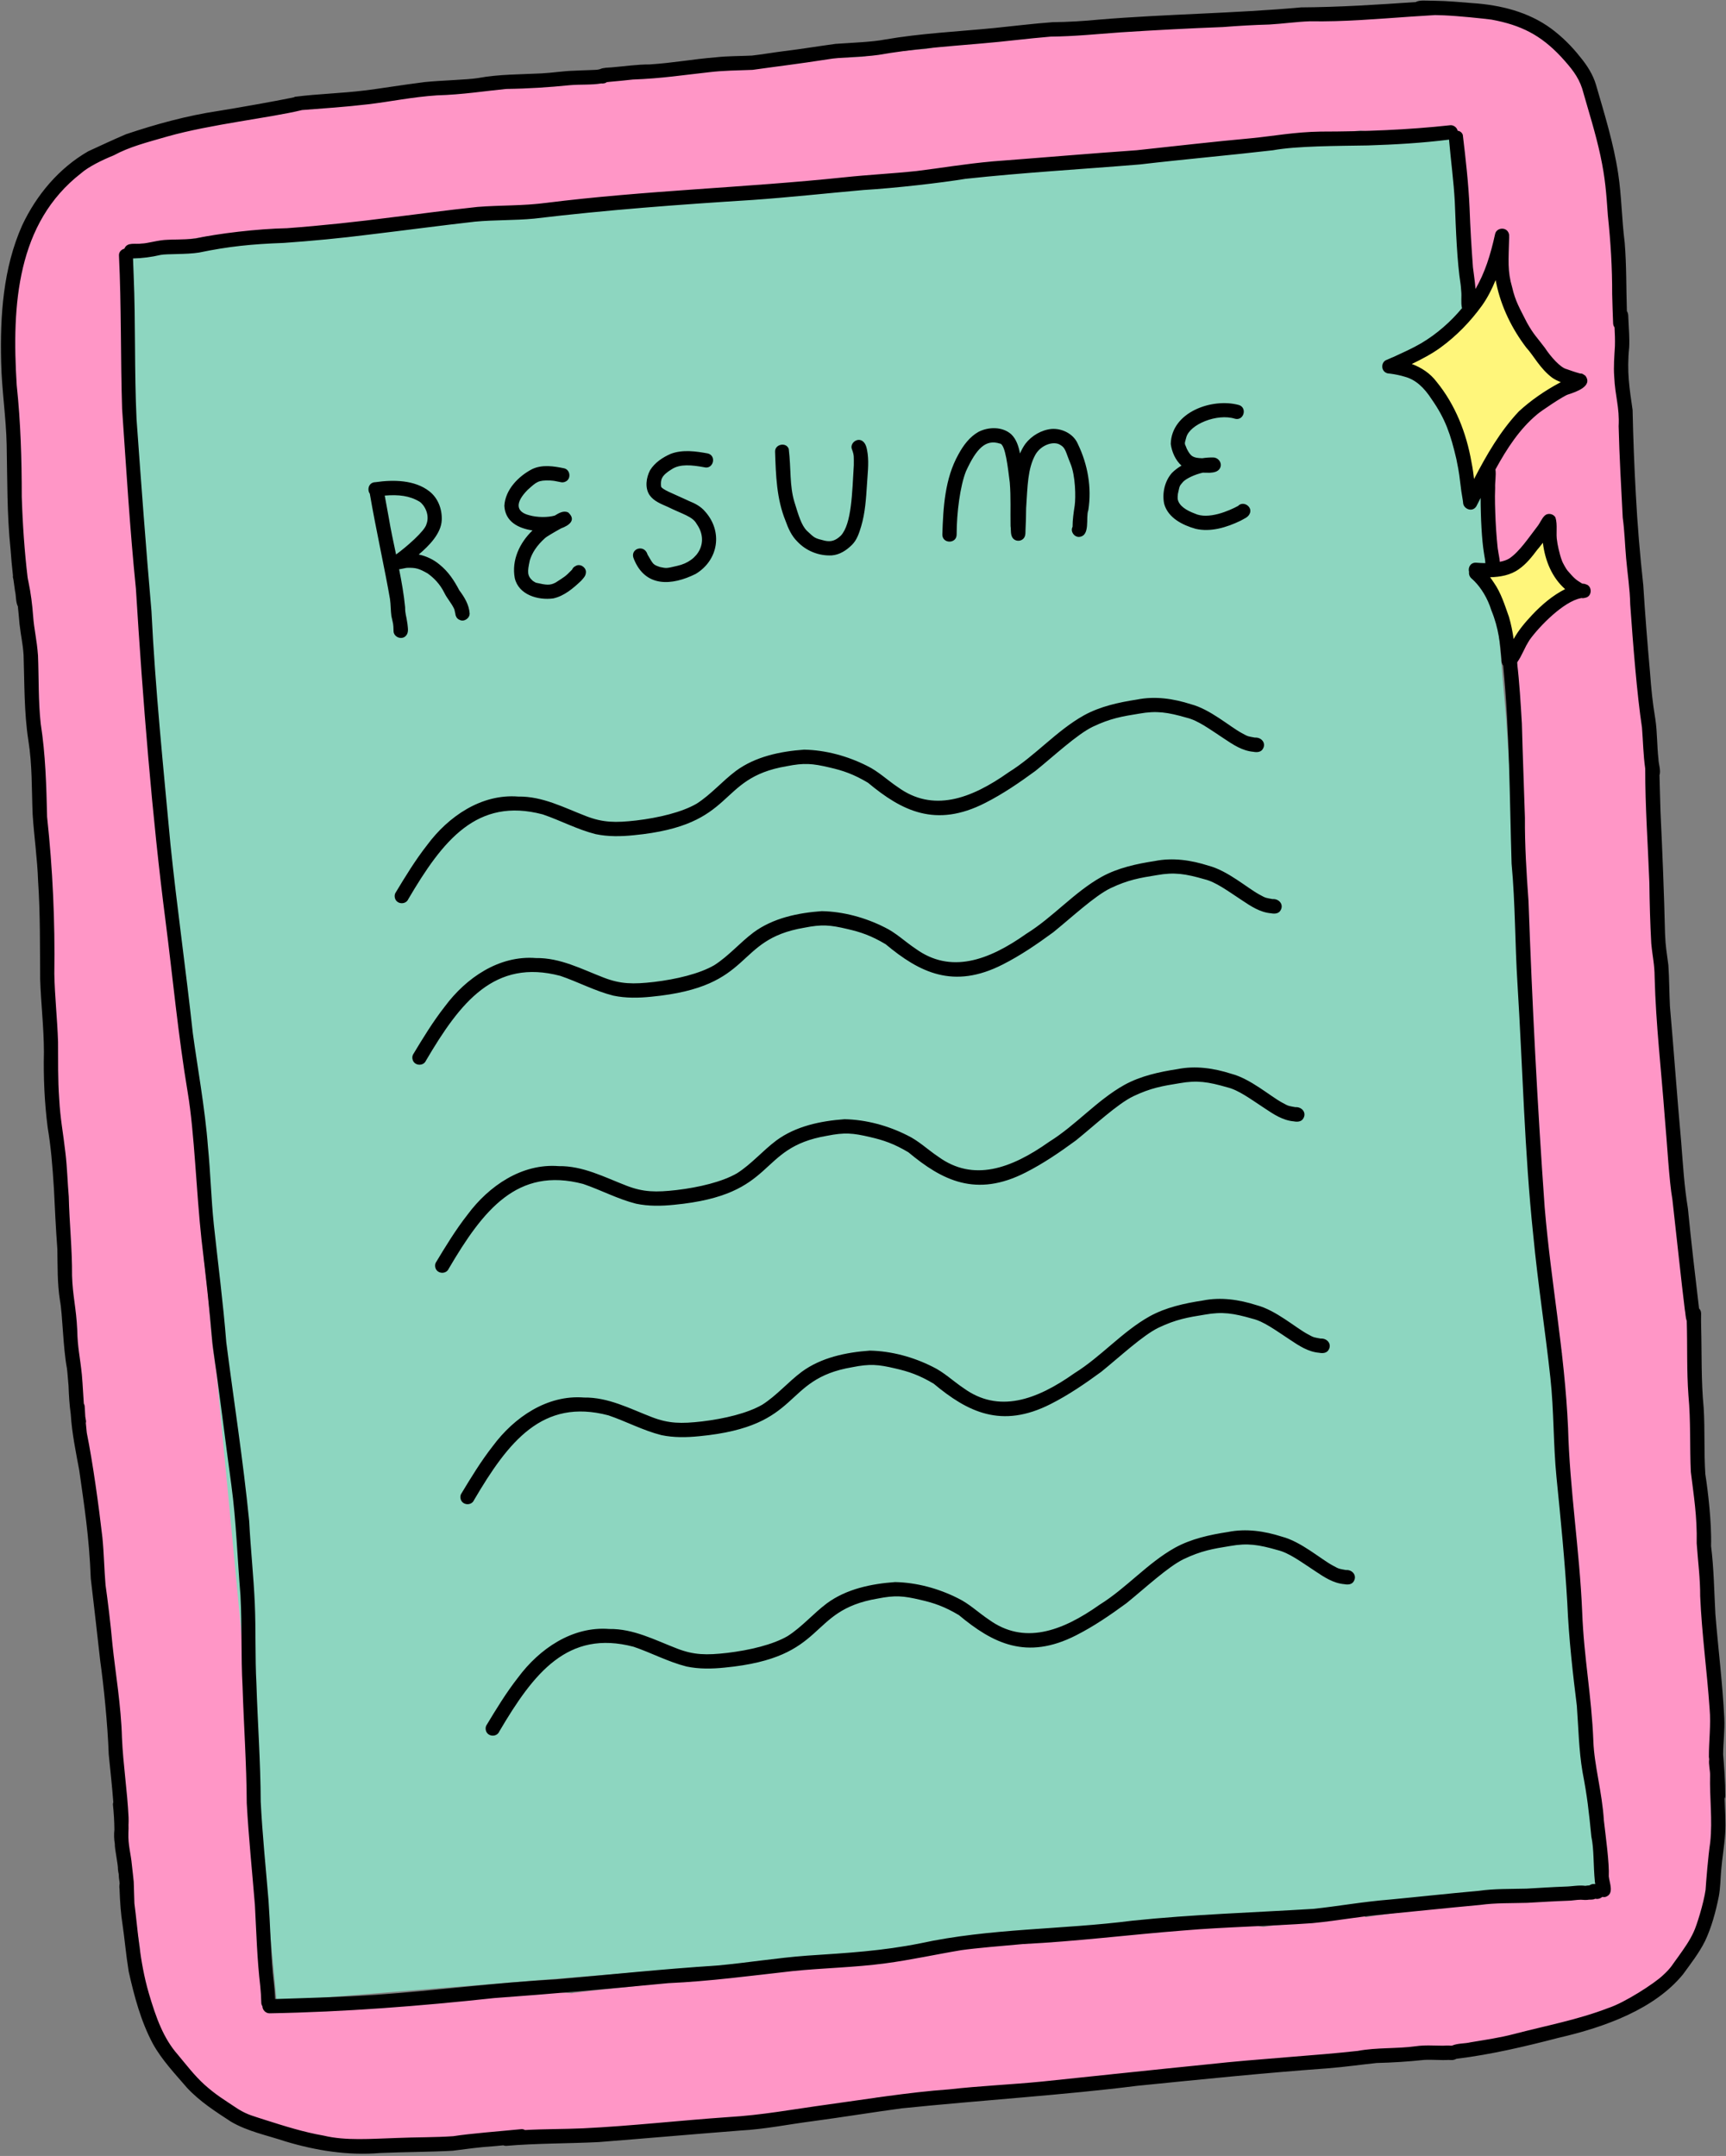
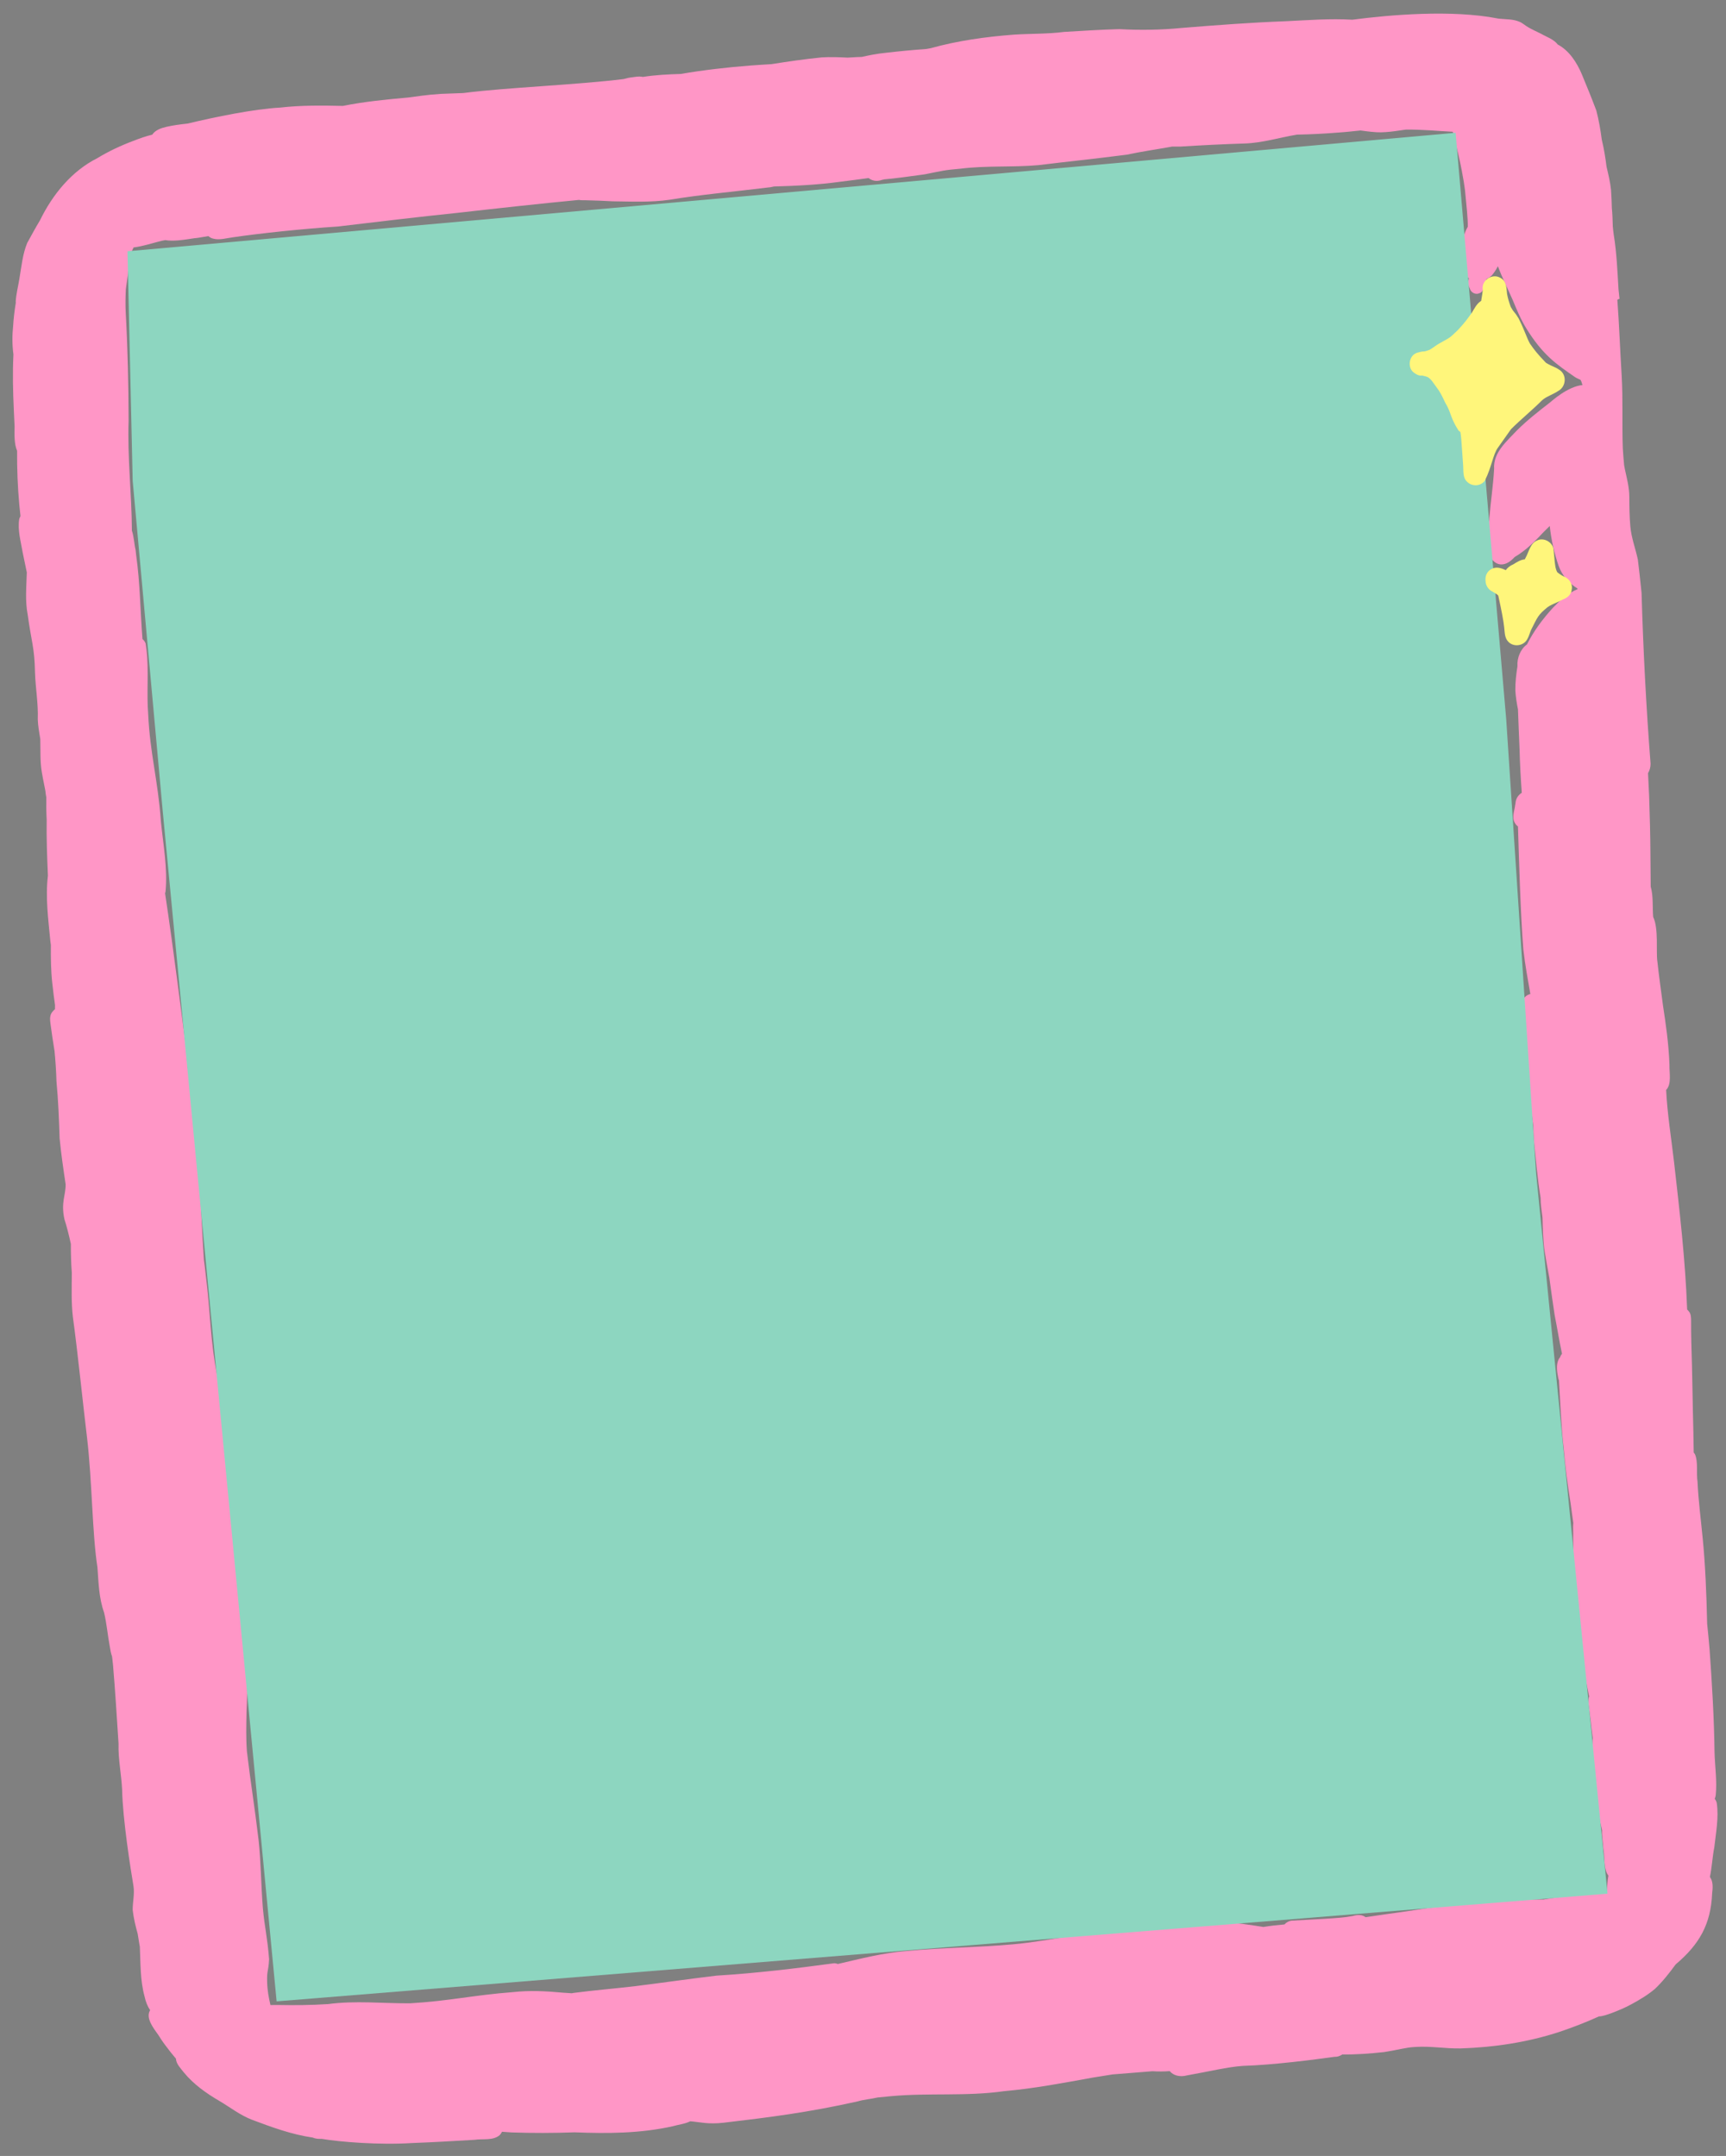
<svg xmlns="http://www.w3.org/2000/svg" height="452.7" preserveAspectRatio="xMidYMid meet" version="1.0" viewBox="-0.2 -0.1 362.4 452.7" width="362.4" zoomAndPan="magnify">
  <rect x="-0.2" y="-0.1" width="362.4" height="452.7" fill="#808080" stroke="none" />
  <g id="change1_1">
    <path d="M318,168.52c0.01-0.06,0.02-0.12,0.03-0.17c0,0,0,0,0,0C318.02,168.41,318.01,168.47,318,168.52z M8.21,154.93c0.01,0.04,0.01,0.09,0.02,0.14c0,0,0-0.01,0-0.01C8.23,155.01,8.22,154.97,8.21,154.93z M359.74,387.81 c-0.4,2.03-0.49,4.17-0.92,6.21c0.7,0.92,0.62,2.29,0.47,3.43c-0.27,6.52-2.7,10.72-7.6,14.88c-0.03,0.03-0.06,0.06-0.09,0.09 c-1.32,1.8-2.7,3.57-4.32,5.1c-1.49,1.26-3.18,2.27-4.89,3.2c-1.4,0.78-2.89,1.38-4.39,1.95c-0.79,0.26-1.63,0.6-2.48,0.63 c-2.74,1.25-5.52,2.31-8.3,3.25c-6.66,2.18-13.68,3.24-20.67,3.47c-3.23,0.08-6.43-0.54-9.66-0.3c-2,0.1-3.25,0.56-6.48,1.07 c-2.91,0.31-5.86,0.54-8.79,0.5c-0.46,0.33-1.03,0.53-1.68,0.5c-4.11,0.58-12.86,1.71-19.21,1.9c-3.25,0.23-6.98,1.16-11.73,2 c-1.47,0.4-2.87,0-3.6-0.9c-1.2,0.09-2.4,0.1-3.6,0.02c-2.8,0.22-5.6,0.46-8.4,0.67c-1.35,0.22-2.71,0.43-4.06,0.65 c-6.2,1.12-12.38,2.31-18.66,2.86c-7.9,1.14-15.89,0.32-23.81,1.06c-0.93,0.1-1.87,0.19-2.8,0.27c-1.39,0.33-2.88,0.43-4.22,0.83 c-10.39,2.32-18.57,3.35-28.09,4.47c-3.3,0.37-4.87-0.12-7.02-0.3c-1.12,0.56-2.52,0.7-3.68,1.04c-6.76,1.52-13.7,1.55-20.6,1.28 c-4.42,0.16-8.85,0.17-13.27,0.02c-0.66-0.04-1.32-0.09-1.98-0.14c-0.12,0.23-0.27,0.47-0.47,0.69c-1.42,1.23-3.56,0.73-5.3,1 c-4.38,0.26-8.75,0.52-13.13,0.68c-6.9,0.44-15.12-0.23-18.97-0.88c-0.23,0-0.46,0.01-0.68-0.01c-0.02,0-0.04,0-0.07,0V449 c-0.39-0.03-0.77-0.1-1.11-0.26c-4.42-0.63-8.63-2.18-12.8-3.75c-2.46-0.95-4.55-2.6-6.8-3.93c-2.78-1.62-5.45-3.51-7.5-6.02 c-0.65-0.85-1.59-1.76-1.64-2.87c-0.7-0.82-1.46-1.77-2.31-2.92c-0.51-0.67-0.96-1.38-1.41-2.09c-0.56-0.78-1.25-1.7-1.66-2.62 c-0.01-0.01-0.02-0.02-0.02-0.04c0,0,0,0,0.01,0c-0.38-0.86-0.5-1.73-0.03-2.5c-0.57-0.86-0.94-1.82-1.15-2.83 c-0.95-3.41-0.85-7.01-1.01-10.53c-0.01-0.05-0.01-0.11-0.02-0.16c0.09,0.72-0.26-1.47-0.43-2.52c-0.46-1.64-0.85-3.29-1.05-4.99 c-0.02-1.67,0.42-3.32,0.17-5c-0.63-3.77-2.26-14.01-2.39-20.28c-0.15-3.24-0.85-6.43-0.75-9.68c-0.37-5.54-0.69-11.08-1.17-16.61 c-0.06-0.56-0.12-1.12-0.19-1.68c-0.24-0.63-0.36-1.34-0.46-1.98c-0.46-2.41-0.65-4.87-1.22-7.25c-1.09-3.06-1.15-6.28-1.39-9.48 c-1.12-7.19-1.09-17.95-2.18-27.19c-0.8-6.54-1.98-18.16-2.98-25.41c-0.36-3.06-0.23-6.14-0.22-9.22c-0.15-2.03-0.21-4.05-0.2-6.08 c-0.4-1.84-0.86-3.69-1.35-5.19c-0.78-3.55,0.29-5.06,0.25-7.35c-0.48-3.2-0.95-6.4-1.26-9.61c-0.13-3.99-0.28-7.97-0.66-11.95 c-0.06-2.12-0.21-4.39-0.41-6.43c-0.02-0.14-0.05-0.29-0.07-0.43c-0.27-1.64-0.51-3.28-0.73-4.93c-0.11-0.89-0.31-1.85,0.2-2.66 c0.21-0.31,0.44-0.56,0.69-0.75c0-0.29,0.01-0.59,0.01-0.88c-0.19-1.37-0.39-2.86-0.58-4.65c-0.29-2.64-0.31-5.3-0.29-7.95 c-0.04-0.27-0.07-0.55-0.11-0.84c-0.43-4.57-1.06-9.14-0.51-13.72c-0.17-3.93-0.32-7.85-0.26-11.79c-0.09-1.56-0.1-3.12-0.08-4.67 c-0.1-0.43-0.14-0.88-0.19-1.33c-0.07-0.3-0.24-1.2-0.31-1.59c-0.13-0.72-0.3-1.44-0.41-2.17c-0.42-2.3-0.29-4.63-0.35-6.95 c0-0.08-0.01-0.15-0.01-0.21c0.01,0.07,0.02,0.14,0.04,0.24c-0.01-0.08-0.03-0.17-0.04-0.25c-0.03-0.38-0.07-0.48-0.02-0.13 c-0.21-1.32-0.46-2.65-0.5-3.99c0.13-3.29-0.48-6.54-0.58-9.82c-0.1-5.32-0.77-6.47-1.53-12.12c-0.58-2.94-0.27-5.91-0.19-8.89 c-0.29-1.4-0.59-2.79-0.87-4.19c-0.38-2.31-1.1-4.68-0.72-7.03c0.07-0.22,0.16-0.42,0.26-0.61c-0.09-0.8-0.17-1.61-0.25-2.41 c-0.34-3.76-0.49-7.54-0.46-11.31c-0.61-1.36-0.57-3.45-0.53-5.13C2.8,88.26,2.75,87.08,2.7,85.9c-0.18-3.86-0.27-7.72-0.08-11.58 c-0.26-1.95-0.28-3.91-0.07-5.87c0.1-1.68,0.3-3.34,0.57-4.99c-0.01-0.08-0.01-0.16-0.02-0.24c0.09-1.61,0.52-3.19,0.77-4.78 c0.44-2.52,0.66-5.14,1.64-7.52c0.88-1.58,1.74-3.2,2.68-4.75c2.66-5.44,6.64-10.34,12.06-13.07c2.39-1.45,4.93-2.64,7.55-3.62 c1.29-0.5,2.61-0.98,3.96-1.3c0.66-0.99,1.92-1.41,3.04-1.66c1.44-0.33,2.9-0.51,4.37-0.67c5.84-1.39,13.9-3.06,19.48-3.36 c4.38-0.5,8.76-0.45,13.15-0.35c4.51-0.91,9.12-1.35,13.7-1.76c1.66-0.21,3.74-0.57,6.91-0.77c1.54-0.07,3.09-0.1,4.63-0.17 c0.15-0.02,0.3-0.04,0.45-0.05c8.15-1.07,23.66-1.69,33.25-2.89c0.31-0.09,0.62-0.17,0.93-0.24c0.42-0.08,0.85-0.13,1.28-0.18 c-0.77,0.11,0.57-0.12,1.11-0.11c0.24,0.01,0.49,0.04,0.74,0.08c2.6-0.41,5.26-0.54,7.92-0.62c4.85-0.83,9.75-1.39,14.66-1.77 c1.46-0.1,2.92-0.21,4.39-0.29c3.43-0.54,6.96-1.06,10.58-1.42c1.81-0.11,3.61-0.04,5.42,0.05c0.26-0.02,0.51-0.03,0.76-0.04 c0.75-0.05,1.49-0.09,2.24-0.11c1.51-0.34,3.14-0.68,5.01-0.86c2.81-0.33,5.62-0.6,8.44-0.79c0.33-0.06,0.66-0.13,1-0.18 c5.67-1.58,11.54-2.39,17.4-2.84c3.54-0.24,7.09-0.12,10.61-0.58c3.85-0.22,7.7-0.48,11.56-0.58c4.39,0.23,8.75,0.18,13.12-0.25 c7.26-0.59,14.52-1.14,21.8-1.41c4.67-0.22,9.36-0.6,14.03-0.32c7.92-1.03,20.86-2.15,30.53-0.26c0.01,0,0.03,0,0.04,0.01 c0.26,0.03,0.34,0.04,0.32,0.04c1.41,0.14,2.87,0.07,4.18,0.63c0.69,0.26,1.22,0.82,1.86,1.16c0.86,0.52,1.79,0.9,2.68,1.36 c1.19,0.69,2.66,1.14,3.52,2.26c2.42,1.3,3.98,3.74,5.04,6.21c1.47,3.6,1.71,4.1,3.06,7.65c0.53,2.02,0.88,4.07,1.15,6.14 c0.48,1.95,0.77,3.86,1,5.68c0.38,1.61,0.77,3.21,0.94,4.86c0.1,1.25,0.13,2.51,0.17,3.77c0.12,1.28,0.17,2.57,0.2,3.86 c0.05,0.61,0.12,1.23,0.21,1.84c0.61,3.77,0.76,7.58,0.99,11.39c0.07,0.67,0.14,1.33,0.21,2c-0.16,0.05-0.31,0.12-0.46,0.2 c0,0.02,0,0.04,0.01,0.05c0.39,5.27,0.57,10.55,0.9,15.82c0.3,5.09,0.06,10.2,0.24,15.29c0.06,1.19,0.18,2.38,0.28,3.58 c0.05,0.27,0.09,0.54,0.15,0.81c0.43,1.98,0.93,3.82,0.94,5.85c0.01,2.06,0.03,4.12,0.21,6.16c0.21,2.41,1.06,4.59,1.57,6.94 c0,0.01,0.01,0.03,0.01,0.04c0.24,1.98,0.5,4.22,0.78,7.02c0.35,11.96,0.96,23.9,1.89,35.84c0.01,0.76-0.19,1.43-0.53,2 c0.08,1.61,0.15,3.21,0.23,4.82c0.13,4.01,0.25,8.02,0.27,12.03c0.03,2.32,0.04,4.65,0.06,6.97c0.58,2.04,0.34,4.26,0.52,6.38 c1.18,2.43,0.57,7.33,0.88,9.33c0.33,3.09,0.77,6.13,1.19,9.33c0.57,3.77,1.17,7.75,1.35,12.34c-0.06,1.69,0.51,4.08-0.7,5.33 c0.25,5.05,1.07,10.04,1.66,15.12c1.17,10.3,2.38,20.62,2.75,30.98c0.1,0.1,0.21,0.19,0.29,0.31c0.56,0.58,0.54,1.45,0.54,2.2 c0,1.48,0.01,2.95,0.05,4.43c0.21,6.28,0.26,12.56,0.43,18.84c0.03,1.42,0.06,2.83,0.07,4.25c0.1,0.12,0.2,0.23,0.27,0.37 c0.69,1.61,0.25,3.95,0.53,5.76c0.18,4.02,0.72,8.02,1.1,12.03c0.52,5.24,0.79,11.65,0.92,17.77c0.18,1.8,0.36,3.59,0.51,5.39 c0.51,7.2,0.95,14.4,1.04,21.62c0.08,3.01,0.56,6.03,0.25,9.03c-0.04,0.26-0.11,0.5-0.21,0.74c0.19,0.24,0.34,0.52,0.42,0.85 C360.72,381.53,360.08,384.72,359.74,387.81z M337.51,393.74c-1.1-1.41-0.72-4.16-1.09-5.87c-0.04-1.19-0.31-2.46-0.24-3.67 c-0.29-1.14-0.52-2.29-0.71-3.45c-0.4-1.04-0.43-2.25-0.66-3.33c-0.46-2.86-0.64-5.75-0.6-8.64c0.13-1.24-0.16-2.65,0.02-3.91 c-0.17-1.25-0.33-2.51-0.45-3.77c0-0.02,0-0.03,0-0.04c-0.12-0.89-0.25-1.78-0.35-2.67c-0.1-0.75-0.23-1.56,0.03-2.28 c-0.37-1.79-0.74-3.63-1.03-5.4c-0.99-6.8-1.51-13.66-2.08-20.5c-0.16-2.53-0.22-5.07-0.24-7.61c0.05-0.88-0.08-1.96,0.03-2.92 c-0.2-1.34-0.37-2.68-0.55-4.02c-0.63-3.88-1.16-7.78-1.47-11.71c-0.51-4.03-0.75-10.45-0.99-14.19c-0.05-0.13-0.1-0.27-0.13-0.41 c-0.25-1.31-0.54-2.79,0.07-4.04c0.08-0.14,0.17-0.26,0.27-0.38c0.09-0.24,0.19-0.47,0.36-0.68c0.02-0.03,0.05-0.05,0.07-0.07 c-0.58-2.7-1.01-5.45-1.55-8.15c-0.39-2.6-0.76-5.21-1.11-7.82c-0.35-1.85-0.69-3.71-0.99-5.57c-0.3-1.88-0.39-4.69-0.45-7.1 c-0.16-1.28-0.41-2.79-0.4-4.13c-0.67-4.06-1-8.21-1.42-12.27c-0.05-1-0.09-2-0.13-3c-0.37-2.73-0.72-5.45-1.01-8.19 c-0.38-4.38-0.54-9.72-0.95-13.39c-0.02-0.1-0.03-0.19-0.05-0.29c-0.1-0.98-0.44-2.08-0.43-3.1c-0.01-0.05-0.01-0.1-0.02-0.15h0.02 c0.03-0.64,0.22-1.25,0.72-1.77c0.31-0.32,0.7-0.52,1.12-0.63c-0.5-2.86-1.06-5.86-1.47-9.31c-0.61-7.64-0.9-18.57-1.13-25.87 c-0.26-0.19-0.48-0.43-0.65-0.74c-0.71-1.18-0.06-2.56,0.07-3.82c0.02-0.13,0.04-0.25,0.06-0.38c-0.05,0.34-0.07,0.77,0,0.06 c0.01-0.08,0.02-0.15,0.03-0.22c0,0,0-0.01,0-0.01c0,0,0,0,0,0.01c0.01-0.07,0.02-0.14,0.03-0.2c0.15-0.76,0.64-1.38,1.26-1.77 c-0.24-3.25-0.4-6.33-0.46-9.06c-0.13-2.81-0.23-5.63-0.34-8.45c-0.26-1.3-0.46-2.6-0.55-3.93c-0.03-1.72,0.18-3.43,0.44-5.12 c-0.11-1.75,0.62-3.6,2.01-4.6c1.41-2.82,3.32-5.37,5.44-7.69c1.5-1.55,3.15-3.1,5.16-3.9c-0.01-0.06-0.03-0.11-0.04-0.17 c-1.78-1.07-3.21-2.74-3.91-4.7c-0.95-2.7-1.57-5.54-1.88-8.4c-0.47,0.47-0.95,0.92-1.41,1.4c-1.78,1.92-3.69,3.79-5.96,5.12 c-3.9,4.31-7.05-1.26-5.64-5.7c0.03-0.03,0.06-0.05,0.09-0.08c0.09-0.85,0.26-1.7,0.25-2.52c0.28-3.42,0.81-6.81,0.99-10.24 c-0.22-3.39,2.66-5.77,4.78-8.04c2.2-2.19,4.65-4.1,7.11-6c-0.33,0.25-0.69,0.53-0.22,0.17c0.45-0.35,3.76-3.4,6.89-3.71 c-0.18-0.44-0.15-0.63-0.42-1.09c-0.39-0.19-0.8-0.34-1.16-0.58c-3.96-2.74-6.74-4.61-10.22-10.22c-1.17-1.89-2.02-3.95-2.87-6 c-1.04-2.35-2.2-4.64-3.09-7.05c-0.06,0.1-0.12,0.21-0.18,0.31c-0.29,0.56-0.67,1.1-1.07,1.57c-0.01,0.01-0.01,0.02-0.02,0.03 c0,0,0,0-0.01,0c0,0,0,0,0,0.01c0,0,0,0,0,0c-0.37,0.35-0.77,0.6-1.16,0.79c-0.01,0.14-0.03,0.27-0.06,0.41 c0.06,0.35,0,0.73-0.26,1.07c-0.02,0.04-0.05,0.07-0.07,0.11c-0.19,0.57-0.46,1.15-1.05,1.36c-0.8,0.39-1.79-0.13-2.02-0.97 c0-0.03,0-0.06-0.01-0.09c-0.2-0.29-0.33-0.66-0.31-1.11c0.01-0.33,0.05-0.67,0.13-0.99c-1.7-1.05-2.67-3.31-1.49-5.35 c0.06-1.88,0.28-3.85,1.25-5.44c0.05-1.57-0.29-4.66-0.58-7.65c-0.25-2.06-0.9-5.76-2.08-10.31c-0.14-0.66-0.33-1.32-0.49-1.99 c-3.29-0.17-6.57-0.5-9.86-0.45c-0.26-0.01-3.8,0.69-6.12,0.55c-1.96-0.13-2.51-0.28-3.38-0.37c-1.57,0.16-3.14,0.34-4.72,0.44 c-2.87,0.23-5.74,0.38-8.62,0.43c-3.66,0.6-7.23,1.74-10.96,1.86c-4.52,0.14-9.03,0.37-13.54,0.65c-0.58-0.01-1.15,0-1.72,0 c-3.17,0.58-6.38,1.03-9.52,1.7c-7.29,0.94-12.41,1.44-18.59,2.2c-5.43,0.48-10.89,0.06-16.31,0.74c-3.54,0.3-3.8,0.45-7.55,1.19 c-2.41,0.35-6.97,0.95-8.45,1.05c-0.19,0.04-0.37,0.09-0.56,0.13c-1.08,0.39-2.07,0.15-2.76-0.4c-1.97,0.27-3.94,0.53-5.91,0.77 c-4.63,0.64-9.29,0.87-13.95,1c-0.24,0.05-0.49,0.11-0.73,0.15c-8.8,1.07-14.45,1.53-21.15,2.63c-3.98,0.58-8.03,0.38-12.03,0.33 c-1.77-0.09-3.55-0.18-5.33-0.21c-0.56-0.04-1.16,0.04-1.7-0.08c-0.01,0-0.02,0-0.03,0c-8.45,0.81-16.89,1.74-25.33,2.7 c-8.43,0.87-16.83,1.88-25.24,2.88c-7.61,0.5-16.43,1.44-22,2.26c-1.39,0.17-2.87,0.66-4.25,0.28c-0.37-0.09-0.7-0.28-0.97-0.52 c-0.47,0.08-0.95,0.16-1.41,0.23c-0.14,0.03-0.27,0.04-0.41,0.07c-0.01,0-0.02,0-0.03,0.01c0,0-0.01,0-0.01,0 c-0.35,0.06-0.71,0.1-1.06,0.13c-0.96,0.14-2.12,0.34-3.28,0.44c-0.02,0-0.05,0.01-0.07,0.01c-0.1,0.01-0.2,0.01-0.3,0.02 c-0.87,0.06-1.72,0.06-2.48-0.07c-0.26,0.05-0.53,0.1-0.79,0.15c-1.95,0.49-3.87,1.14-5.87,1.39c-0.19,0.44-0.39,0.85-0.58,1.22 c-0.09,0.19-0.27,0.62-0.45,1.02c0.18,2.19-0.34,4.39-0.59,6.56c-0.08,1.66-0.11,3.32-0.02,4.98c0.42,7.51,0.58,15.03,0.6,22.55 c-0.27,7.71,0.65,15.38,0.69,23.08c0,0.02,0,0.03,0,0.05c0.44,1.28,0.49,2.89,0.77,4.02c0.05,0.38,0.09,0.77,0.13,1.16 c0.82,5.82,0.86,11.72,1.32,17.58c0,0,0,0.01,0,0.01c0.29,0.24,0.53,0.55,0.67,0.94c0.07,0.4,0.11,0.81,0.16,1.22 c0.01-0.07,0.02-0.12,0.02-0.14c-0.01,0.05-0.01,0.11-0.01,0.16c0.53,4.46,0,9.07,0.36,13.56c0.37,8.23,2.04,13.78,2.68,22.63 c0.48,4.86,1.44,9.81,0.96,14.7c-0.02,0.11-0.06,0.21-0.09,0.31c1.88,12.54,3.36,24.65,4.82,35.77c0,0.24-0.04,0.47-0.1,0.68 c0.94,7.36,1.76,14.53,2.56,23.03c0.01,0.26-0.03,0.51-0.1,0.74c0.39,5.57,0.59,11.15,0.97,16.72c0.14,0.99,0.27,2.02,0.38,3.12 c1.04,8.34,0.95,13.93,2.42,21.35c1.62,8.82,3.69,17.57,4.48,26.52c0.08,3.13,0.93,6.91-0.27,9.88c0.85,11.4,2.53,22.75,1.94,34.2 c-0.06,2.72-0.12,5.45,0.08,8.16c0.75,6.4,1.57,11.22,2.45,18.62c0.51,4.76,0.52,9.54,0.9,14.31c0.4,4.3,0.92,5.83,1.31,10.73 c-0.16,2.83-0.48,2.22-0.41,4.76c0.05,1.88,0.32,3.18,0.69,4.86c0.51-0.01,1.03-0.03,1.54-0.02c3.52,0.07,7.04,0.04,10.56-0.19 c5.73-0.76,11.48-0.13,17.22-0.16c8.32-0.49,13.19-1.71,21.59-2.35c3.52-0.39,7.03-0.21,10.54,0.12c0.61,0.04,1.22,0.08,1.83,0.12 c0.12-0.02,0.24-0.04,0.36-0.07c4.28-0.56,8.58-0.91,12.87-1.41c5.87-0.73,11.02-1.49,17.14-2.22c8.45-0.51,17.25-1.59,24-2.51 c0,0,0.01,0,0.01,0c0,0,0,0,0,0c0.22-0.03,0.45-0.06,0.66-0.09c0.3-0.01,0.57,0.06,0.82,0.15c4.77-1.1,9.52-2.35,14.42-2.72 c7.44-0.72,14.93-0.73,22.38-1.41c7.54-0.64,17.35-3.08,25.59-3.36c6.27,0.15,12.46-1.71,18.72-1.33c2.76,0.22,5.5,0.61,8.23,1.05 c1.47-0.24,2.94-0.41,4.42-0.53c0.43-0.45,1-0.77,1.63-0.8c3.99-0.24,10.52-0.5,12.26-0.9c0.16-0.02,0.32-0.05,0.47-0.08 c0.6-0.18,1.23-0.26,1.87-0.13c0.3,0.08,0.58,0.21,0.82,0.39c2.8-0.41,5.6-0.83,8.41-1.21c6.41-0.95,9.39-1.4,15.6-2.61 c4.44-0.37,8.88,0.13,13.32,0.11c3.07-0.51,6.15-0.94,9.24-1.33c1.34-0.06,2.71-0.34,4.05-0.32 C337.26,396.04,337.3,394.83,337.51,393.74z" fill="#FF96C6" />
  </g>
  <g id="change2_1">
    <path d="M305.43,27.78l10.62,123.11l6.26,95.17l15.01,151.47L57.88,420.14L33.95,170.04l-6.29-69.17l-1.09-48.21" fill="#8DD6C0" />
  </g>
  <g id="change3_1">
-     <path d="M329.81,123.66c-0.06,1.04-0.89,1.76-1.82,2.1c-0.32,0.18-1.35,0.68-1.82,0.86 c-0.33,0.15-0.81,0.37-1.03,0.51c-0.16,0.1-0.31,0.19-0.42,0.27c-2.03,1.67-2.04,2-3.48,4.83c-0.33,0.84-0.54,1.76-1.17,2.43 c-0.96,0.95-2.61,0.99-3.56,0.01c-0.8-0.8-0.76-1.96-0.88-3.02c-0.14-1.42-0.6-3.73-1.24-6.68c0-0.01,0-0.01-0.01-0.02 c-0.06-0.06-0.11-0.12-0.18-0.18c-0.34-0.24-0.7-0.46-1.07-0.67c-0.86-0.4-1.41-1.33-1.42-2.26c-0.1-0.94,0.28-1.92,1.18-2.43 c1.02-0.59,2.08-0.26,3.07,0.21c0.38-0.54,0.94-0.96,1.56-1.21c0.77-0.49,1.56-0.98,2.43-1.06c0.06-0.12,0.13-0.23,0.18-0.35 c0.7-1.24,0.98-3.05,2.43-3.62c1.29-0.65,3.04,0.24,3.38,1.62c0.15,0.96,0.19,1.91,0.3,2.87c0.12,0.9,0.15,1.47,0.53,2.17 c0.05,0.05,0.11,0.1,0.17,0.15c0.19,0.14,0.47,0.35,0.68,0.47c0.17,0.11,0.34,0.2,0.52,0.29 C329.24,121.34,330.05,122.51,329.81,123.66z M316.96,90.16c0.04-0.05,0.09-0.11,0.15-0.19c2.07-2.06,4.36-3.91,6.43-5.98 c0.1-0.09,0.2-0.17,0.3-0.25c0.95-0.71,2.1-1.05,3.07-1.71c1.77-0.9,1.96-3.55,0.18-4.55c-0.72-0.51-1.6-0.74-2.35-1.2 c-0.13-0.07-0.25-0.14-0.35-0.21c-1.87-1.94-2.45-2.72-3.37-4.04c-0.72-1.31-1.06-2.68-2.34-5.22c-1.11-1.82-0.91-1.1-1.59-2.32 c-0.04-0.08-0.08-0.14-0.1-0.19c-0.32-0.87-0.6-1.76-0.76-2.67c-0.13-1.26-0.11-2.7-1.37-3.37c-1.68-1.04-4.03,0.45-3.74,2.43 c0,0,0,0,0,0c0,0.03,0.01,0.06,0.01,0.1c-0.02,0.31-0.15,1.26-0.34,2.3c-0.02,0.01-0.04,0.01-0.06,0.03 c-0.95,0.6-1.39,1.67-1.98,2.58c-0.98,1.31-1.08,1.58-2.86,3.52c-1.89,1.79-1.39,1.39-3.67,2.68c-0.8,0.41-1.48,1.01-2.25,1.45 c-1.7,0.63-0.76,0.08-2.66,0.63c-1.63,0.55-2.04,2.9-0.8,4.05c1.4,1.1,1.79,0.6,2.11,0.78c0.26,0.04,0.64,0.16,0.88,0.24 c0.11,0.06,0.22,0.12,0.32,0.19c0.03,0.03,0.06,0.05,0.09,0.08c0.21,0.18,0.39,0.38,0.57,0.6c1.27,1.81,1.51,1.82,2.77,4.54 c1.31,2.17,0.98,3.01,2.78,5.83c0.12,0.13,0.26,0.22,0.4,0.31c0.1,0.68,0.17,1.22,0.19,1.55c0.12,1.83,0.25,3.65,0.39,5.48 c0.09,1.18-0.12,2.54,0.83,3.43c1,1.04,2.9,0.98,3.74-0.26c1.44-2.87,1.7-5.52,2.74-6.91C315.19,92.65,316.07,91.41,316.96,90.16z" fill="#FFF67B" />
+     <path d="M329.81,123.66c-0.06,1.04-0.89,1.76-1.82,2.1c-0.32,0.18-1.35,0.68-1.82,0.86 c-0.33,0.15-0.81,0.37-1.03,0.51c-0.16,0.1-0.31,0.19-0.42,0.27c-2.03,1.67-2.04,2-3.48,4.83c-0.33,0.84-0.54,1.76-1.17,2.43 c-0.96,0.95-2.61,0.99-3.56,0.01c-0.8-0.8-0.76-1.96-0.88-3.02c-0.14-1.42-0.6-3.73-1.24-6.68c0-0.01,0-0.01-0.01-0.02 c-0.06-0.06-0.11-0.12-0.18-0.18c-0.34-0.24-0.7-0.46-1.07-0.67c-0.86-0.4-1.41-1.33-1.42-2.26c-0.1-0.94,0.28-1.92,1.18-2.43 c1.02-0.59,2.08-0.26,3.07,0.21c0.38-0.54,0.94-0.96,1.56-1.21c0.77-0.49,1.56-0.98,2.43-1.06c0.06-0.12,0.13-0.23,0.18-0.35 c0.7-1.24,0.98-3.05,2.43-3.62c1.29-0.65,3.04,0.24,3.38,1.62c0.15,0.96,0.19,1.91,0.3,2.87c0.12,0.9,0.15,1.47,0.53,2.17 c0.05,0.05,0.11,0.1,0.17,0.15c0.19,0.14,0.47,0.35,0.68,0.47c0.17,0.11,0.34,0.2,0.52,0.29 C329.24,121.34,330.05,122.51,329.81,123.66z M316.96,90.16c0.04-0.05,0.09-0.11,0.15-0.19c2.07-2.06,4.36-3.91,6.43-5.98 c0.1-0.09,0.2-0.17,0.3-0.25c0.95-0.71,2.1-1.05,3.07-1.71c1.77-0.9,1.96-3.55,0.18-4.55c-0.72-0.51-1.6-0.74-2.35-1.2 c-0.13-0.07-0.25-0.14-0.35-0.21c-1.87-1.94-2.45-2.72-3.37-4.04c-0.72-1.31-1.06-2.68-2.34-5.22c-1.11-1.82-0.91-1.1-1.59-2.32 c-0.04-0.08-0.08-0.14-0.1-0.19c-0.32-0.87-0.6-1.76-0.76-2.67c-0.13-1.26-0.11-2.7-1.37-3.37c-1.68-1.04-4.03,0.45-3.74,2.43 c0,0.03,0.01,0.06,0.01,0.1c-0.02,0.31-0.15,1.26-0.34,2.3c-0.02,0.01-0.04,0.01-0.06,0.03 c-0.95,0.6-1.39,1.67-1.98,2.58c-0.98,1.31-1.08,1.58-2.86,3.52c-1.89,1.79-1.39,1.39-3.67,2.68c-0.8,0.41-1.48,1.01-2.25,1.45 c-1.7,0.63-0.76,0.08-2.66,0.63c-1.63,0.55-2.04,2.9-0.8,4.05c1.4,1.1,1.79,0.6,2.11,0.78c0.26,0.04,0.64,0.16,0.88,0.24 c0.11,0.06,0.22,0.12,0.32,0.19c0.03,0.03,0.06,0.05,0.09,0.08c0.21,0.18,0.39,0.38,0.57,0.6c1.27,1.81,1.51,1.82,2.77,4.54 c1.31,2.17,0.98,3.01,2.78,5.83c0.12,0.13,0.26,0.22,0.4,0.31c0.1,0.68,0.17,1.22,0.19,1.55c0.12,1.83,0.25,3.65,0.39,5.48 c0.09,1.18-0.12,2.54,0.83,3.43c1,1.04,2.9,0.98,3.74-0.26c1.44-2.87,1.7-5.52,2.74-6.91C315.19,92.65,316.07,91.41,316.96,90.16z" fill="#FFF67B" />
  </g>
  <g id="change4_1">
-     <path d="M85.01,133.42c0.67-0.68,0.41-1.69,0.34-2.53c-0.27-1.94-0.48-1.95-0.49-3.49c-0.26-2.68-0.73-5.33-1.26-7.97 c0.5-0.05,1.01-0.21,1.5-0.28c0.05-0.01,0.1-0.01,0.19-0.02c1.85-0.05,2.48,0.15,4.29,1.17c1.28,0.92,2.59,2.19,3.54,4.13 c0.58,1.18,1.51,2.15,2.05,3.36c0.04,0.1,0.08,0.23,0.09,0.33c0.04,0.21,0.1,0.41,0.14,0.62c0.01,0.14,0.06,0.41,0.14,0.54 c0.12,0.36,0.43,0.67,0.79,0.79c0.92,0.46,2.11-0.35,2.08-1.37c-0.13-1.82-1.08-3.4-2.16-4.83c-1.11-2.1-2.29-3.92-4.16-5.43 c-1.26-1.06-2.78-1.77-4.37-2.11c2.2-1.85,4.72-4.44,4.83-7.22c0.1-2.28-0.76-4.61-2.59-6.04c-3.08-2.42-7.6-2.47-11.33-1.92 c-1.41,0.01-1.8,1.55-1.18,2.42c1.19,7.03,3.3,16.58,4.23,22.09c0.18,1.2,0.14,2.41,0.3,3.61c0.38,1.75,0.41,1.5,0.45,3.08 C82.4,133.65,84.12,134.37,85.01,133.42z M81.42,108.55c-0.29-1.53-0.56-3.06-0.84-4.59c2.95-0.24,5.24,0.03,7.34,1.3 c0.99,0.68,2.19,2.74,1.41,4.73c-0.34,1.41-4.27,4.82-6.37,6.34C82.41,113.73,81.85,111.15,81.42,108.55z M105.7,106.11 c0.18-3.39,2.96-6.22,5.84-7.71c2.12-1,4.52-0.62,6.73-0.16c1.25,0.3,1.49,2.14,0.36,2.74c-0.34,0.2-0.77,0.26-1.16,0.15 c-1.48-0.27-0.96-0.24-2.2-0.34c-2.48-0.07-2.8,0.28-4.67,1.96c-2.65,2.66-2.52,4.61,0.29,5.33c1.77,0.51,3.99,0.48,5.39,0.08 c0.9-0.55,1.87-1.12,2.83-0.65c1.72,1.56,0.25,2.7-1.51,3.34c-1.48,0.81-3.17,1.83-3.31,1.99c-1.84,1.65-2.79,3.2-3.25,4.73 c-0.53,2.43-0.56,3.23,0.61,4.28c0.19,0.13,0.49,0.33,0.64,0.39c0.03,0.01,0.06,0.02,0.09,0.03c2.14,0.48,2.9,0.59,4.09-0.05 c1.8-1.17,2.03-1.24,3.37-2.63c0.21-0.15,0.08-0.54,1.09-0.97c0.98-0.3,2.09,0.62,1.87,1.65c-0.06,0.64-0.6,1.14-1,1.6 c-1.65,1.56-3.55,3.19-5.82,3.68c-3.21,0.44-7.3-0.74-8.1-4.28c-0.69-3.76,1.03-7.4,3.73-9.99 C108.67,110.84,105.87,109.47,105.7,106.11z M132.9,117.3c-1.01-2.18,2.2-3.26,2.87-0.94c1.23,2.11,1.14,2.09,2.6,2.6 c1.42,0.31,1.4,0.27,3.61-0.24c4.6-1,6.68-5.17,4.09-8.81c-0.85-1.58-2.92-2.02-6.05-3.57c-1.39-0.62-2.95-1.19-3.84-2.49 c-1.01-1.52-0.7-3.66,0.11-5.21c0.99-1.61,2.67-2.72,4.38-3.46c2.49-0.92,5.24-0.53,7.78-0.06c1.88,0.53,1.09,3.41-0.8,2.89 c-2.62-0.48-5.05-0.72-6.78,0.4c-2.22,1.35-2.41,2.21-2.27,3.66c0.03,0.06,0.07,0.12,0.11,0.18c0.09,0.11,0.6,0.5,1.49,0.91 c1.23,0.56,4.32,1.95,4.29,1.95c1.24,0.49,2.47,1.14,3.34,2.18c3.77,4.18,2.86,10.2-1.94,13.11 C140.88,122.9,135.32,123.29,132.9,117.3z M164.73,109.25c-1.88-4.61-2.03-9.61-2.19-14.51c-0.06-1.58,2.34-2.07,2.87-0.58 c0.51,4.26,0.15,7.65,1.17,11.08c0.89,2.9,1.48,4.94,2.63,6.1c1.68,1.57,1.59,1.56,3.79,2.1c1.28,0.26,2.2,0.02,3.35-1.07 c2.29-2.47,2.37-9.1,2.72-14.78c0-1.81,0.08-2.04-0.35-3.24c-0.61-1.26,0.96-2.61,2.13-1.87c0.86,0.57,0.98,1.76,1.13,2.71 c0.27,2.16-0.03,4.33-0.15,6.49c-0.19,2.93-0.37,5.89-1.21,8.72c-0.42,1.4-0.88,2.87-1.95,3.92c-1.14,1.14-2.59,2.08-4.23,2.2 c-2.7,0.14-5.4-0.94-7.24-2.92C165.98,112.4,165.29,110.82,164.73,109.25z M197.66,112.15c0.18-5.72,0.52-11.76,3.38-16.85 c1.01-1.86,2.33-3.66,4.21-4.72c2.1-1.07,4.98-1.13,6.83,0.47c1.13,1.06,1.6,2.59,1.88,4.07c0.31-0.71,0.68-1.4,1.14-2.04 c1.3-1.69,3.36-2.91,5.5-3.11c2.25-0.15,4.64,1.05,5.53,3.19c2.07,4.3,2.92,9.13,2.18,13.86c-0.6,1.55,0.51,5.44-1.96,5.62 c-1.04,0.02-1.83-1.14-1.37-2.08c0.01-0.01,0.01-0.02,0.02-0.04c0-1.51,0.22-2.99,0.45-4.48c0.23-1.69,0.19-6.25-0.91-8.84 c-1.02-2.48-1-3.27-2.15-3.9c-1.35-0.85-4.01-0.02-5.21,2.1c-1.61,2.95-1.62,6.48-1.93,11.21c-0.02,1.53-0.04,3.06-0.13,4.58 c0,0.23-0.01,0.46-0.02,0.69c0,0.05,0,0.05,0,0.01c-0.03,0.41-0.12,0.81-0.43,1.12c-0.56,0.58-1.56,0.58-2.12,0 c-0.65-0.7-0.44-1.77-0.57-2.65c-0.06-3.04,0.09-6.1-0.16-9.13c-0.38-2.91-0.9-8.13-2.09-8.19c-3-0.97-4.93,1.06-7.11,5.82 c-1.21,3.04-1.96,8.64-1.96,13.3C200.64,114.12,197.67,114.11,197.66,112.15z M245.88,99.19c0.59-0.59,1.26-1.09,1.99-1.52 c-1.27-1.15-2.03-2.88-2.25-4.55c0.14-6.68,8.64-9.7,14.26-8.19c1.88,0.53,1.09,3.41-0.8,2.89c-3.7-1.16-9.45,1.15-10.2,3.91 c-0.49,1.68-0.31,1.19,0.1,2.39c0.85,1.67,1.33,1.93,3.25,2c0.75-0.12,1.5-0.17,2.24-0.16c1.18-0.03,2.08,1.26,1.45,2.31 c-0.43,0.73-1.33,0.85-2.1,0.9c-0.49,0-0.98,0-1.48-0.02c-1.63,0.37-3.4,1.18-4.12,1.91c-0.79,0.97-0.68,0.61-1.09,2.48 c-0.01,0.05-0.01,0.09-0.02,0.13c-0.04,0.33-0.06,0.66-0.04,0.98c0.24,1.51,1.95,2.47,3.58,3.08c2.82,1.34,7.2-0.56,9.11-1.6 c1.09-1.16,3.13,0.2,2.43,1.64c-0.33,0.78-1.26,1.08-1.95,1.49c-2.88,1.38-6.22,2.42-9.4,1.68c-2.73-0.77-5.79-2.29-6.6-5.24 C243.77,103.48,244.35,100.89,245.88,99.19z M336.56,382.18c-0.37-6.03-2.04-11.64-2.21-16.66c-0.38-9.72-1.98-17.37-2.35-27.21 c-0.54-12.88-2.62-25.66-2.96-38.55c-0.74-16.26-3.56-30.23-4.91-46.31c-1.53-21.43-2.63-42.9-3.4-64.36 c-0.42-5.83-0.79-11.65-0.75-17.5c-0.2-6.58-0.47-13.15-0.64-19.73c-0.25-4.28-0.5-8.6-1.01-12.86c1.06-1.43,1.64-3.3,2.64-4.75 c2.14-2.96,7.15-8.04,10.73-8.74c0.36-0.12,0.16,0.15,1.18-0.15c1.13-0.39,1.22-2.1,0.18-2.67c-1.03-0.4-0.65-0.11-1.09-0.27 c-1.42-0.85-1.7-1.16-3.07-2.74c-0.18-0.18-1.02-1.62-1.15-2.07c-0.55-1.41-1-3.78-1-4.04c-0.32-1.65,0.14-3.43-0.36-5.02 c-0.42-0.76-1.55-0.99-2.21-0.42c-0.7,0.64-1.02,1.62-1.62,2.35c-1.7,2.19-3.72,5.26-5.83,6.67c-0.52,0.33-1.21,0.57-2.02,0.72 c-0.06-0.84-0.29-1.69-0.38-2.49c-0.06,0.08-0.42-3.97-0.51-6.18c-0.09-2.29-0.19-4.57-0.09-6.86c-0.06-1.27,0.24-2.61,0.06-3.86 c2.43-4.44,5.09-8.52,8.77-11.58c0.62-0.58,5.64-3.96,6.5-4.17c1.62-0.52,5.28-1.75,3.6-3.95c-0.96-0.69-0.69-0.3-1.33-0.52 c-0.88-0.24-1.73-0.55-2.59-0.85c-1.28-0.29-3.31-2.55-4.59-4.5c-1.63-2.17-2.34-2.75-3.74-5.26c-1.54-3.05-2.44-4.49-3.11-7.43 c-1.01-3.42-0.75-5.68-0.63-10.51c0-0.05-0.01-0.1-0.01-0.15c0.04-0.32-0.03-0.65-0.19-0.92c-0.61-1.12-2.44-0.89-2.74,0.36 c-1.01,4.58-2.14,8.1-4.12,11.58c-0.16-1.98-0.45-3.64-0.54-4.54c-0.31-4.14-0.56-8.29-0.71-12.43c-0.22-5.14-0.81-10.3-1.42-15.39 c-0.19-0.54-0.63-0.81-1.1-0.88c0-0.02,0-0.03,0-0.05c-0.17-0.63-0.79-1.11-1.45-1.1c-9.05,0.99-18.14,1.33-27.24,1.34 c-5.52,0.08-9.92,0.94-14.55,1.39c-8.06,0.73-16.1,1.67-24.15,2.53c-10.04,0.7-20.07,1.57-30.11,2.33 c-5.97,0.53-10.97,1.41-16.07,2.03c-5.05,0.54-10.13,0.78-15.18,1.32c-20.84,2.19-41.82,2.76-62.62,5.37 c-4.78,0.64-9.61,0.47-14.41,0.85c-6.83,0.73-11.91,1.45-17.97,2.18c-7.32,0.95-14.66,1.74-22.02,2.29 c-6.27,0.12-14.59,1.13-19.28,2.17c-2.19,0.27-4.41,0.14-6.61,0.31c-2.01,0.22-3.41,0.71-4.67,0.74c-1.23,0.23-2.96-0.39-3.57,1.02 c-0.01,0.02-0.01,0.04-0.02,0.06c-0.63,0.16-1.17,0.68-1.14,1.42c0.52,10.74,0.32,21.49,0.66,32.23c0.87,12.6,1.63,25.22,2.9,37.79 c1.41,23,3.43,48.21,6.21,69.66c1.54,12.04,2.66,24.12,4.67,36.1c1.43,8.57,1.79,20.83,2.89,30.86c0.87,7.34,1.71,14.68,2.33,22.04 c1.4,9.84,2.7,20.45,3.94,29.54c1.04,7.66,1.26,15.41,1.91,23.11c0.34,6.39,0.09,12.8,0.44,19.19c0.26,8.16,0.84,16.3,0.88,24.46 c0.39,7.14,1.13,14.25,1.71,21.37c0.31,5.71,0.46,11.43,1.13,17.11c0.11,1.12,0.19,2.25,0.21,3.38c-0.01,0.29,0.09,0.56,0.24,0.79 c0.01,0.79,0.7,1.49,1.5,1.48c15.78-0.28,31.49-1.51,47.17-3.2c12.19-0.88,24.36-1.97,36.53-3.13c8.74-0.39,17.4-1.56,26.09-2.53 c6.46-0.66,12.98-0.76,19.43-1.62c5.38-0.71,10.67-1.89,16.02-2.78c3.13-0.44,8.54-0.89,12.93-1.28 c11.23-0.55,22.38-1.97,33.58-2.84c9.04-0.77,18.12-0.91,27.18-1.55c5.85-0.57,9.64-1.39,15.3-1.87c7.12-0.68,12.53-1.28,19.96-1.96 c3.27-0.45,6.58-0.34,9.87-0.44c2.85-0.16,5.7-0.34,8.56-0.44c0.9-0.01,1.8-0.21,2.7-0.21c0.57,0.04,1.14,0.09,1.71-0.01 c0.18,0.01,0.81-0.02,1.03-0.08c0.1-0.03,0.2-0.07,0.3-0.12c0.52,0.13,1.07-0.04,1.47-0.38c0.23,0.05,0.47,0.05,0.7-0.01 c1.86-0.63,0.8-2.9,0.66-4.3C337.73,391.17,336.93,385.42,336.56,382.18z M318.7,119.42c1.59-1.1,2.77-2.62,3.92-4.15 c-0.02,0.05,0.49-0.57,1.13-1.4c0.45,3.7,1.88,7.27,4.67,9.73c-2.64,1.34-4.94,3.31-6.96,5.46c-1.45,1.55-2.83,3.17-3.85,5.03 c-0.22-1.56-0.53-3.11-0.97-4.62c-0.89-2.49-1.65-5.04-3.18-7.23c-0.43-0.62-0.61-0.9-0.79-1.13 C314.81,121.05,316.95,120.68,318.7,119.42z M310.94,64.1c1.2-1.68,2.11-3.5,2.89-5.39c0.05,0.27,0.1,0.53,0.16,0.79 c1.02,4.86,3.28,9.47,6.29,13.41c1.51,1.62,2.87,4.4,5.45,6.32c0.56,0.38,1.17,0.67,1.79,0.93c-0.07,0.03-0.14,0.06-0.22,0.1 c-3.09,1.65-6.02,3.66-8.6,6.03c-3.92,4.17-6.78,9.13-9.4,14.19c-0.12-1.05-0.27-2.2-0.54-3.53c-1.06-6.12-3.39-12.07-7.35-16.91 c-1.32-1.75-3.16-2.96-5.18-3.71c2.05-0.98,4.3-2.18,6.03-3.45C305.6,70.45,308.52,67.44,310.94,64.1z M333.86,395.61 c-0.12,0.04-0.23,0.1-0.33,0.18c-0.29,0.01-0.57,0.04-0.85,0.09c-1.43-0.19-2.84,0.14-4.27,0.16c-2.71,0.1-5.41,0.28-8.11,0.43 c-3.34,0.09-6.68-0.01-10,0.46c-6.92,0.62-12.23,1.22-18.53,1.82c-6.06,0.49-11.03,1.43-16.26,1.97 c-12.63,0.78-25.28,1.16-37.87,2.47c-14.85,1.91-29.97,1.57-44.64,4.77c-8,1.59-15.06,2.01-23.75,2.58 c-6.37,0.47-12.68,1.52-19.03,2.09c-11.23,0.71-22.42,1.91-33.63,2.89c-12.61,0.66-25.13,2.36-37.72,3.23 c-7.09,0.49-14.2,0.67-21.3,0.9c-0.07-1.81-0.29-3.61-0.48-5.41c-0.46-5.09-0.55-10.2-0.91-15.29c-0.57-6.91-1.29-13.81-1.64-20.74 c-0.03-8.27-0.64-16.51-0.9-24.77c-0.3-5.6-0.1-11.2-0.34-16.8c-0.25-5.79-0.89-11.56-1.18-17.35c-1.27-12.82-3.32-25.85-4.81-37.56 c-0.65-8.24-1.73-16.44-2.61-24.66c-0.57-5.46-0.7-10.95-1.24-16.41c-0.58-7.83-2.31-17.37-3.17-23.78 c-1.51-13.83-3.34-26.51-4.69-39.59c-1.51-16.35-3.2-32.68-4-49.08c-1.17-13.43-2.17-26.86-3.13-40.3 c-0.48-10.09-0.18-20.2-0.61-30.29c-0.04-1.15-0.08-2.3-0.13-3.45c1.95-0.04,3.89-0.29,5.79-0.74c1.24-0.26,5.49-0.07,8.08-0.5 c6.22-1.29,11.03-1.78,17.74-2.02c5.95-0.42,11.89-0.98,17.81-1.73c8.37-1,14.98-1.9,22.41-2.74c4.11-0.38,8.25-0.24,12.36-0.63 c15.24-1.83,30.53-2.96,45.85-3.92c7.79-0.55,15.56-1.4,23.33-2.09c6.71-0.4,16.32-1.51,21.43-2.35c12.17-1.32,24.4-2.01,36.6-3.02 c9.31-1.09,18.65-1.9,27.96-2.98c4.96-0.91,13.49-0.9,19.91-1.01c5.69-0.18,11.41-0.51,17.05-1.22c0.37,4.38,0.98,8.73,1.21,13.12 c0.23,5.92,0.47,12.53,1.22,17.28c0.03,0.26,0.12,1.1,0.12,1.35c0.14,1.17-0.11,2.49,0.17,3.64c-2.36,2.83-5.24,5.39-8.56,7.36 c-1.86,1.09-3.84,1.96-5.79,2.87c-0.09,0.04-0.17,0.07-0.26,0.11c0.86-0.38-1.04,0.44-1.4,0.6c-0.97,0.53-0.98,2.06,0,2.59 c0.28,0.17,0.59,0.2,0.94,0.22c0.04,0,0.07,0.01,0.1,0.01c1.02,0.14,2.03,0.35,3.01,0.65c2.21,0.61,3.96,2.2,5.58,4.7 c2.92,4.18,3.99,7.42,5.19,12.54c0.72,3.5,0.59,3.38,1.05,6.81c0.09,0.64,0.22,1.27,0.31,1.9c0.01,0.16,0.03,0.33,0.06,0.49 c0.04,1.29,1.96,2.13,2.8,0.72c0.3-0.58,0.59-1.15,0.88-1.73c0.01,4.31,0.26,8.85,0.67,11.38c0.2,1.41,0.27,1.36,0.32,2.32 c-0.64-0.01-1.31-0.04-2.02-0.1c-1.18,0-1.64,1.09-1.4,1.95c-0.08,0.52,0.14,1.06,0.55,1.39c0.02,0.02,0.04,0.04,0.06,0.06 c0.01,0.01,0.02,0.02,0.04,0.02c0.02,0.01,0.04,0.04,0.06,0.05c-0.04-0.03-0.06-0.05-0.09-0.07c0.21,0.18,0.39,0.39,0.59,0.57 c1.26,1.3,2.65,3.37,3.49,6.08c1.54,3.75,1.85,7.13,2.11,10.26c-0.05,0.48,0.1,0.96,0.36,1.33c1.34,13.8,1.34,27.69,1.76,41.55 c0.79,8.41,0.7,16.86,1.24,25.28c1.09,17.52,1.46,35.09,3.29,52.56c1.03,10.71,2.55,20.24,3.62,30.17 c0.76,6.93,0.59,13.92,1.28,20.85c0.88,8.79,1.76,17.6,2.27,26.42c0.31,7.47,1.21,15.23,2,21.53c0.35,4.66,0.41,9.34,1.2,13.95 c0.99,5.12,1.33,8.29,1.85,13.54c0.58,2.7,0.38,5.91,0.75,9.58c0.03,0.13,0.05,0.27,0.07,0.4 C334.45,395.47,334.14,395.47,333.86,395.61z M308.86,121.43C308.71,121.32,308.66,121.27,308.86,121.43L308.86,121.43z M308.86,121.43C308.86,121.43,308.86,121.43,308.86,121.43L308.86,121.43C308.87,121.43,308.86,121.43,308.86,121.43z M85.53,188.69c-0.51,1.19-2.3,1.14-2.76-0.06c-0.14-0.37-0.15-0.8,0.02-1.17c2.09-3.47,4.2-6.94,6.7-10.13 c4.45-6,11.38-10.78,19.13-10.17c5.1-0.08,9.61,2.33,14.24,4.11c3.54,1.37,6.17,1.41,10.53,0.91c4.71-0.56,9.59-1.73,12.67-3.52 c3.04-1.94,5.39-4.74,8.26-6.89c4.1-3.02,9.32-4.1,14.31-4.46c4.54,0.09,9.12,1.34,13.17,3.38c2.41,1.15,4.33,3.04,6.54,4.51 c7.29,5.28,15.19,2.57,23.26-3.15c5.63-3.5,10.01-8.71,15.8-11.95c3.42-1.88,7.3-2.72,11.13-3.31c3.81-0.77,7.66-0.19,11.32,0.98 c4.03,1.05,8.14,4.69,10.66,6.05c1.46,0.82,1.4,0.69,2.78,0.96c1.34-0.1,2.39,1.12,1.69,2.33c-0.38,0.74-1.27,0.8-2.01,0.65 c-2.31-0.19-4.25-1.49-6.12-2.74c-3.08-2.02-5.48-3.83-7.87-4.41c-4.01-1.15-6.3-1.52-10-0.86c-3.59,0.58-6.02,0.98-9.74,2.75 c-3.3,1.6-8.18,6.16-12.02,9.26c-3.37,2.47-6.84,4.85-10.57,6.74c-10.4,5.31-17.52,1.66-24.6-4.24c-3.05-1.82-5.26-2.56-8.05-3.2 c-3.63-0.86-5.37-1-9.04-0.27c-14.98,2.52-10.18,12.39-32.13,14.49c-2.64,0.27-5.36,0.32-7.97-0.23c-3.85-0.97-7.38-2.88-11.12-4.15 C99.94,167.26,92.77,176.37,85.53,188.69z M89.24,222.6c-0.51,1.19-2.3,1.14-2.76-0.06c-0.14-0.37-0.15-0.8,0.02-1.17 c2.09-3.47,4.2-6.94,6.7-10.13c4.45-6,11.38-10.78,19.13-10.17c5.1-0.08,9.61,2.33,14.24,4.11c3.54,1.37,6.17,1.41,10.53,0.91 c4.71-0.56,9.59-1.73,12.67-3.52c3.04-1.94,5.39-4.74,8.26-6.89c4.1-3.02,9.32-4.1,14.31-4.46c4.54,0.09,9.12,1.34,13.17,3.38 c2.41,1.15,4.33,3.04,6.54,4.51c7.29,5.28,15.19,2.57,23.26-3.15c5.63-3.5,10.01-8.71,15.8-11.95c3.42-1.88,7.3-2.72,11.13-3.31 c3.81-0.77,7.66-0.19,11.32,0.98c4.03,1.05,8.14,4.69,10.66,6.05c1.46,0.82,1.4,0.69,2.78,0.96c1.34-0.1,2.39,1.12,1.69,2.33 c-0.38,0.74-1.27,0.8-2.01,0.65c-2.31-0.19-4.25-1.49-6.12-2.74c-3.08-2.02-5.48-3.83-7.87-4.41c-4.01-1.15-6.3-1.52-10-0.86 c-3.59,0.58-6.02,0.98-9.74,2.75c-3.3,1.6-8.18,6.16-12.02,9.26c-3.37,2.47-6.84,4.85-10.57,6.74c-10.4,5.31-17.52,1.66-24.6-4.24 c-3.05-1.82-5.26-2.56-8.05-3.2c-3.63-0.86-5.37-1-9.04-0.27c-14.98,2.52-10.18,12.39-32.13,14.49c-2.64,0.27-5.36,0.32-7.97-0.23 c-3.85-0.97-7.38-2.88-11.12-4.15C103.65,201.17,96.48,210.28,89.24,222.6z M94.02,266.29c-0.51,1.19-2.3,1.14-2.76-0.06 c-0.14-0.37-0.15-0.8,0.02-1.17c2.09-3.47,4.2-6.94,6.7-10.13c4.45-6,11.38-10.78,19.13-10.17c5.1-0.08,9.61,2.33,14.24,4.11 c3.54,1.37,6.17,1.41,10.53,0.91c4.71-0.56,9.59-1.73,12.67-3.52c3.04-1.94,5.39-4.74,8.26-6.89c4.1-3.02,9.32-4.1,14.31-4.46 c4.54,0.09,9.12,1.34,13.17,3.38c2.41,1.15,4.33,3.04,6.54,4.51c7.29,5.28,15.19,2.57,23.26-3.15c5.63-3.5,10.01-8.71,15.8-11.95 c3.42-1.88,7.3-2.72,11.13-3.31c3.81-0.77,7.66-0.19,11.32,0.98c4.03,1.05,8.14,4.69,10.66,6.05c1.46,0.82,1.4,0.69,2.78,0.96 c1.34-0.1,2.39,1.12,1.69,2.33c-0.38,0.74-1.27,0.8-2.01,0.65c-2.31-0.19-4.25-1.49-6.12-2.74c-3.08-2.02-5.48-3.83-7.87-4.41 c-4-1.15-6.3-1.52-10-0.86c-3.59,0.58-6.02,0.98-9.74,2.75c-3.3,1.6-8.18,6.16-12.02,9.26c-3.37,2.47-6.84,4.85-10.57,6.74 c-10.4,5.31-17.52,1.66-24.6-4.24c-3.05-1.82-5.26-2.56-8.05-3.2c-3.63-0.86-5.37-1-9.04-0.27c-14.98,2.52-10.18,12.39-32.13,14.49 c-2.64,0.27-5.36,0.32-7.97-0.23c-3.85-0.97-7.38-2.88-11.12-4.15C108.42,244.86,101.25,253.97,94.02,266.29z M99.33,314.88 c-0.51,1.19-2.3,1.14-2.76-0.06c-0.14-0.37-0.15-0.8,0.02-1.17c2.09-3.47,4.2-6.94,6.7-10.13c4.45-6,11.38-10.78,19.13-10.17 c5.1-0.08,9.61,2.33,14.24,4.11c3.54,1.37,6.17,1.41,10.53,0.91c4.71-0.56,9.59-1.73,12.67-3.52c3.04-1.94,5.39-4.74,8.26-6.89 c4.1-3.02,9.32-4.1,14.31-4.46c4.54,0.09,9.12,1.34,13.17,3.38c2.41,1.15,4.33,3.04,6.54,4.51c7.29,5.28,15.19,2.57,23.26-3.15 c5.63-3.5,10.01-8.71,15.8-11.95c3.42-1.88,7.3-2.72,11.13-3.31c3.81-0.77,7.66-0.19,11.32,0.98c4.03,1.05,8.14,4.69,10.66,6.05 c1.46,0.82,1.4,0.69,2.78,0.96c1.34-0.1,2.39,1.12,1.69,2.33c-0.38,0.74-1.27,0.8-2.01,0.65c-2.31-0.19-4.25-1.49-6.12-2.74 c-3.08-2.02-5.48-3.83-7.87-4.41c-4.01-1.15-6.3-1.52-10-0.86c-3.59,0.58-6.02,0.98-9.74,2.75c-3.3,1.6-8.18,6.16-12.02,9.26 c-3.37,2.47-6.84,4.85-10.57,6.74c-10.4,5.31-17.52,1.66-24.6-4.24c-3.05-1.82-5.26-2.56-8.05-3.2c-3.63-0.86-5.37-1-9.04-0.27 c-14.98,2.52-10.18,12.39-32.13,14.49c-2.64,0.27-5.36,0.32-7.97-0.23c-3.85-0.97-7.38-2.88-11.12-4.15 C113.73,293.45,106.56,302.56,99.33,314.88z M284.07,331.89c-0.38,0.74-1.27,0.8-2.01,0.65c-2.31-0.19-4.25-1.49-6.12-2.74 c-3.08-2.02-5.48-3.83-7.87-4.41c-4.01-1.15-6.3-1.52-10-0.86c-3.59,0.58-6.02,0.98-9.74,2.75c-3.3,1.6-8.18,6.16-12.02,9.26 c-3.37,2.47-6.84,4.85-10.57,6.74c-10.4,5.31-17.52,1.66-24.6-4.24c-3.05-1.82-5.26-2.56-8.05-3.2c-3.63-0.86-5.37-1-9.04-0.27 c-14.98,2.52-10.18,12.39-32.13,14.49c-2.64,0.27-5.36,0.32-7.97-0.23c-3.85-0.97-7.38-2.88-11.12-4.15 c-13.8-3.63-20.96,5.48-28.2,17.8c-0.51,1.19-2.3,1.14-2.76-0.06c-0.14-0.37-0.15-0.8,0.02-1.17c2.09-3.47,4.2-6.94,6.7-10.13 c4.45-6,11.38-10.78,19.13-10.17c5.1-0.08,9.61,2.33,14.24,4.11c3.54,1.37,6.17,1.41,10.53,0.91c4.71-0.56,9.59-1.73,12.67-3.52 c3.04-1.94,5.39-4.74,8.26-6.89c4.1-3.02,9.32-4.1,14.31-4.46c4.54,0.09,9.12,1.34,13.17,3.38c2.41,1.15,4.33,3.04,6.54,4.51 c7.29,5.28,15.19,2.57,23.26-3.15c5.63-3.5,10.01-8.71,15.8-11.95c3.42-1.88,7.3-2.72,11.13-3.31c3.81-0.77,7.66-0.19,11.32,0.98 c4.03,1.05,8.14,4.69,10.66,6.05c1.46,0.82,1.4,0.69,2.78,0.96C283.72,329.46,284.76,330.68,284.07,331.89z M24.76,394.14 c0.01,0.08,0.02,0.16,0.03,0.25C24.8,394.51,24.8,394.5,24.76,394.14z M361.91,377.59c0.09-0.19,0.15-0.4,0.14-0.65 c0-2.91-0.22-5.79-0.45-8.68c0.02-2.53,0.36-5.04,0.24-7.57c-0.35-7.32-1.29-14.59-1.87-21.89c-0.26-4.77-0.31-9.53-0.91-14.28 c0.15-4.89-0.66-11.63-1.2-15.08c-0.31-4.64-0.06-9.3-0.35-13.94c-0.55-5.67-0.38-11.37-0.53-17.05c-0.02-0.77-0.03-1.54-0.01-2.31 c0.06-0.53-0.02-1.1-0.42-1.48c0,0,0,0-0.01-0.01c-0.01-0.12-0.03-0.29-0.07-0.61c-0.71-6.08-1.5-12.6-2.27-20.4 c-0.81-5.04-0.98-8.62-1.42-14.08c-0.86-9.44-1.52-18.9-2.35-28.35c-0.15-2.88-0.13-5.77-0.33-8.65c-0.36-2.9-0.59-3.75-0.7-6.61 c-0.2-8.54-0.55-17.06-0.95-25.59c-0.09-2.5-0.13-5-0.21-7.51c0-0.04,0-0.08-0.01-0.13c0.34-1.11-0.2-2.37-0.22-3.52 c-0.31-2.75-0.23-5.53-0.64-8.27c-0.64-3.92-0.82-5.94-1.14-10.03c-0.54-6.04-1.02-12.09-1.4-18.14 c-0.69-6.33-1.23-12.68-1.56-19.03c-0.33-5.91-0.56-11.82-0.68-17.73c-0.65-4.54-1.24-7.99-0.72-13.13c0.1-1.91-0.06-3.82-0.15-5.73 c-0.06-0.64,0.05-1.37-0.33-1.91c-0.15-4.8-0.07-9.61-0.46-14.4c-0.62-4.82-0.64-9.7-1.37-14.5c-0.96-6.34-2.87-12.46-4.65-18.61 c-0.65-2.2-1.89-4.12-3.34-5.87c-1.74-2.21-3.75-4.21-6-5.89c-4.81-3.57-10.73-5.02-16.62-5.41c-2.61-0.21-5.21-0.45-7.83-0.49 c-0.01,0-0.02,0-0.02,0c-0.01,0-0.02,0-0.03,0c-0.33-0.01-0.65-0.02-0.98-0.02c-0.94,0-2.27-0.16-3.03,0.29 c-8.02,0.55-16.04,1.07-24.08,1.12c-14.1,1.28-28.27,1.39-42.37,2.56c-3.27,0.32-6.54,0.51-9.83,0.55 c-4.11,0.3-8.19,0.82-12.29,1.23c-7.65,0.75-15.36,1.1-22.94,2.42c-2.68,0.51-6.54,0.64-10.32,0.9c-4.38,0.6-6.92,1.05-10.92,1.54 c-1.7,0.21-5.1,0.76-6.64,0.92c-2.49,0.12-4.99,0.08-7.47,0.35c-5.41,0.45-8.74,1.16-14.02,1.51c-2.64-0.01-5.25,0.39-7.88,0.61 c-0.8,0.07-1.83,0.04-2.52,0.38c-0.12,0.02-0.24,0.04-0.36,0.08c-0.24,0.11-3.32,0.14-4.91,0.24c-2.35,0.05-4.67,0.45-7.02,0.57 c-4.46,0.23-8.93,0.16-13.34,0.98c-2.21,0.36-7.58,0.48-11.16,0.84c-4.8,0.6-9.69,1.42-12.59,1.76c-4.87,0.61-9.83,0.71-14.67,1.33 c-0.08,0.03-0.16,0.07-0.23,0.11c-0.24,0.06-0.47,0.11-0.7,0.15c-3.24,0.66-10.41,1.95-15.13,2.71c-6.61,0.99-13.1,2.77-19.43,4.9 c-3.31,1.42-5.2,2.34-7.92,3.58C12.18,35.2,7.45,40.84,4.45,47.23c-4,8.98-4.65,19-4.41,28.71c0.12,5.82,1.04,11.59,1.16,17.4 c0.15,7.29,0.05,14.59,0.81,21.85c0.13,1.86,0.3,3.71,0.51,5.56c-0.03,0.19-0.03,0.38,0.04,0.58c0.03,0.12,0.04,0.21,0.07,0.33 c0.1,0.8,0.21,1.6,0.33,2.39c0.25,1.03,0.11,2.23,0.59,3.18c0.12,1.09,0.22,2.25,0.35,3.7c0.34,2.98,0.66,3.79,0.85,6.51 c0.2,5.98,0.09,11.98,1,17.91c0.83,5.13,0.69,10.33,0.9,15.5c0.3,4.7,0.99,9.36,1.15,14.08c0.46,6.86,0.38,13.73,0.43,20.59 c0.17,5.1,0.78,10.17,0.79,15.28c-0.12,5.29,0.12,10.6,0.79,15.85c0.7,4.2,0.99,7.86,1.31,12.82c0.21,4.23,0.4,8.47,0.72,12.7 c0.07,3.59-0.02,7.19,0.54,10.75c0.58,3.04,0.63,9.85,1.48,14.34c0.03,0.24,0.08,0.67,0.09,0.84c0.08,0.94,0.17,1.87,0.24,2.8 c0.07,2.01,0.19,4,0.47,5.99c0.24,3.96,1.06,7.85,1.78,11.75c1.03,7.37,2.08,13.79,2.42,22.71c0.71,6.02,1.26,10.83,1.99,17.36 c0.69,4.82,1.56,13.28,1.78,19.57c0.33,3.35,0.71,6.7,0.96,10.05c-0.06,0.15-0.09,0.32-0.08,0.5c0.19,1.74,0.29,3.49,0.31,5.24 c-0.11,1.01-0.08,2.02,0.09,3.02c-0.06,0.94,0.69,4.24,0.66,5.37c0.03,0.27,0.14,0.97,0.1,0.63c0.04,0.29,0.09,0.55,0.01-0.01 c0.01,0.12,0.03,0.23,0.05,0.35c0,0.02,0.01,0.07,0.01,0.16c-0.01,0.19,0.04,0.65,0.06,0.83c0.01,0.04,0.01,0.09,0.02,0.13 c0,0.04,0.01,0.11,0.03,0.21c0,0,0,0,0,0c0,0,0,0,0,0c0.01,0.04,0.01,0.09,0.02,0.13c0,0.01,0,0.04,0.01,0.09 c0.01,0.04,0.01,0.08,0.02,0.12c0,0.01,0,0.03,0,0.1c0.01,0.07,0.02,0.12,0.02,0.17c0,0.04,0,0.07,0,0.11c0,0.01,0,0.02,0,0.03 c0-0.02,0-0.03-0.01-0.06c0,0.03,0,0.06,0,0.09c0,0,0-0.01,0-0.01c0,0.02,0,0.04-0.01,0.06c-0.01,0-0.01,0-0.02,0 c0,0.04,0,0.08,0,0.13c-0.03,0.27-0.03,0.56,0.02,0.83c0.09,2.75,0.29,5.35,0.62,7.4c0.42,2.77,0.7,6.19,1.3,9.91 c1.16,5.19,2.55,10.43,5.06,15.15c1.9,3.44,4.66,6.33,7.21,9.3c2.66,2.86,5.97,4.98,9.22,7.1c3.5,2.05,7.56,2.85,11.37,4.12 c6.46,1.95,13.19,3.02,19.94,2.45c5.08-0.22,10.17-0.2,15.24-0.48c3.56-0.43,5.2-0.72,8.94-0.97c0.56-0.05,1.11-0.11,1.67-0.16 c0.18,0.08,0.38,0.12,0.61,0.11c6.45-0.55,12.93-0.47,19.4-0.79c9.94-0.78,19.86-1.66,29.8-2.43c5.1-0.27,10.11-1.31,15.17-1.96 c5.59-0.74,13.28-1.98,18.71-2.7c16.04-1.65,34.79-2.86,49.32-4.72c13.32-1.33,26.64-2.71,40-3.67c3.95-0.32,7.34-0.82,10.39-1.13 c3.31-0.08,6.61-0.29,9.9-0.64c1.73-0.11,3.46,0.1,5.2,0c0.15,0.01,0.31,0.01,0.46,0.03c-0.06-0.01-0.08-0.01-0.12-0.02 c0.22,0.02,0.54,0.03,0.68-0.03c0.2-0.02,0.38-0.1,0.55-0.2c0.07-0.01,0.13-0.02,0.2-0.04c7.21-0.89,14.26-2.56,21.28-4.38 c9.87-2.27,20.21-6.07,26.15-13.33c1.64-2.26,3.38-4.48,4.63-6.99c1.39-2.95,2.23-6.13,2.88-9.31c0.35-1.84,0.35-3.71,0.51-5.57 c0.21-2.54,0.66-5.06,0.83-7.61C362.17,382.51,362,380.05,361.91,377.59z M358.89,386.73c-0.46,3.05-0.87,8.34-0.98,10.01 c-0.41,2.82-1.86,7.51-2.51,8.85c-0.83,1.82-2,3.45-3.15,5.07c-1.39,1.85-1.48,2.34-3.25,3.97c-1.77,1.72-8.17,5.84-11.53,6.91 c-6.39,2.47-13.15,3.72-19.75,5.45c-3,0.79-6.07,1.23-9.13,1.74c-1.25,0.31-2.7,0.18-3.88,0.69c-0.08,0-0.17,0.01-0.25,0.03 c-0.02,0-0.05-0.01-0.07-0.01c-0.54-0.05-1.08-0.02-1.63,0.01c-1.9-0.01-3.79-0.16-5.68,0.11c-4.05,0.56-8.16,0.23-12.19,0.98 c-8.39,0.95-21.26,1.69-31.16,2.79c-12.37,1.24-22.7,2.36-35.07,3.64c-6.52,0.65-13.08,0.91-19.59,1.65 c-8.54,0.6-18.11,2.18-25.32,3.16c-7.79,1.06-13.72,2.23-21.16,2.67c-10.13,0.7-20.22,1.86-30.36,2.35 c-4.05,0.18-8.15,0.13-12.2,0.36c-0.21-0.12-0.44-0.2-0.71-0.19c-4.91,0.48-10.69,0.91-14.35,1.48c-3.9,0.27-7.82,0.2-11.73,0.37 c-5.64,0.18-10.87,0.62-15.48-0.49c-4.11-0.71-8.09-1.96-12.05-3.22c-2.7-0.89-3.83-1.09-5.88-2.34c-3.05-2.03-4.72-3-7.13-5.17 c-2.08-1.89-3.78-4.14-5.58-6.29c-2.98-3.39-4.53-7.64-6.08-12.9c-1.99-6.85-2.28-13.34-3.02-18.83c-0.05-1.4-0.1-2.81-0.13-4.21 c0,0,0-0.01,0-0.01c0,0,0,0,0,0c0,0,0,0,0,0.01c0,0,0-0.01,0-0.01c0,0,0,0,0,0c0-0.1,0-0.21-0.01-0.3c0-0.01,0-0.02,0-0.03 c-0.01-0.07-0.01-0.12-0.02-0.17c0-0.01,0-0.01,0-0.04c-0.14-1.07,0.06,0.46-0.04-0.35c-0.03-0.5-0.13-1.08-0.33-3.01 c-0.2-2.29-0.82-4.11-0.73-6.72c0.04-0.6,0.04-1.2,0.02-1.8c0,0,0.01,0,0.01,0c0.02-0.37,0.02-0.81,0.01-1.36 c-0.26-5.61-1.15-11.17-1.39-16.78c-0.18-6.77-1.41-13.94-1.99-19.52c-0.38-4.32-1.02-9.48-1.46-12.57 c-0.28-3.32-0.33-6.67-0.66-9.99c-0.74-6.48-2.02-15.79-3.28-21.97c-0.08-0.68-0.14-1.37-0.2-2.05c0.03-0.12,0.05-0.24,0.05-0.38 c-0.06-0.33-0.11-0.64-0.16-0.95c-0.05-0.68-0.09-1.36-0.12-2.04c0-0.25-0.07-0.49-0.19-0.71c-0.14-1.83-0.2-3.68-0.41-6.07 c-0.39-3.85-0.9-5.58-0.97-9.39c-0.21-4.62-0.97-7.18-1.09-11.41c0.04-5.54-0.56-11.04-0.69-16.58c-0.26-3.04-0.33-6.09-0.69-9.12 c-0.52-4.58-1.08-7.06-1.32-11.45c-0.29-3.97-0.21-7.95-0.24-11.93c-0.15-4.76-0.69-9.5-0.78-14.27 c0.16-11.02-0.34-22.02-1.52-32.97c-0.15-6.56-0.33-13.09-1.34-19.58c-0.52-4.75-0.38-9.54-0.57-14.31 c-0.25-3.44-0.81-5.36-1.02-8.25c-0.18-2.43-0.48-4.86-0.99-7.25c-0.08-0.3-0.12-0.63-0.18-0.95c-0.63-5.31-1.04-11.07-1.22-16.88 c0-7.83-0.23-15.65-1.06-23.44C2.24,63.83,3.37,46.71,16.85,36.26c1.45-1.3,4.45-2.79,6.83-3.74c3.38-1.83,6.89-2.69,11.3-3.97 c8.99-2.55,21.77-3.95,28.19-5.53c0.01,0,0.01-0.01,0.02-0.01c4.6-0.35,9.2-0.66,13.78-1.2c4.86-0.56,9.3-1.54,14.62-1.89 c5.32-0.14,10.27-0.94,14.56-1.35c4.44-0.04,8.87-0.34,13.29-0.78c2.2-0.2,4.45-0.01,6.62-0.37c0.01,0,0.02,0,0.03,0 c0.14,0.02,0.33,0.03,0.44-0.01c0.24-0.01,0.47-0.11,0.67-0.26c0.22-0.02,0.44-0.04,0.64-0.07c1.61-0.14,3.23-0.3,4.84-0.48 c5.99-0.21,10.8-0.97,15.96-1.53c3.05-0.37,6.11-0.38,9.17-0.5c5.91-0.83,9.34-1.21,15.84-2.22c2.41-0.45,6.97-0.41,10.6-0.92 c6.86-1.2,13.76-1.73,21.53-2.39c4.89-0.4,9.75-1.05,14.63-1.45c4.93-0.04,9.83-0.55,14.74-0.9c7.15-0.46,14.29-0.84,21.45-1.11 c3.23-0.26,6.46-0.44,9.7-0.53c2.86-0.16,5.7-0.58,8.56-0.68c7.08,0.13,14.14-0.5,21.2-0.98c1.68-0.1,3.36-0.22,5.04-0.32 c0.01,0,0.01,0,0.02,0c0.61,0.01,1.21,0.03,1.81,0.05c3.22,0.14,8.17,0.66,10.03,0.9c6.25,1.15,10.35,3.28,14.55,7.74 c2.21,2.42,3.64,4.15,4.49,6.73c1.33,4.7,2.83,9.38,3.85,14.16c1,4.71,1.2,7.58,1.55,12.53c0.58,5.48,0.92,10.96,0.9,16.46 c0.05,2.04,0.12,4.08,0.2,6.12c0,0.32,0.11,0.63,0.3,0.89c0.07,1.31,0.12,2.62,0.08,3.93c-0.12,2.13-0.31,4.25-0.15,6.38 c0.19,4.26,1.14,6.37,0.93,10.45c0.15,6.4,0.54,12.8,0.86,19.19c0.39,2.83,0.46,5.68,0.71,8.51c0.28,3.23,0.8,6.44,0.86,9.69 c0.59,8.39,1.42,18.95,2.47,25.86c0.23,2.87,0.27,5.79,0.68,8.63c-0.01,7.99,0.57,15.98,0.87,23.96c0.05,4.25,0.17,8.5,0.4,12.75 c0.31,3.16,0.68,4.23,0.71,7.15c0.25,9.79,1.4,19.54,2.12,29.3c0.5,5.42,0.91,13.43,1.61,17.33c0.99,8.75,1.82,16.78,2.61,23.16 c0.15,0.75,0.13,1.6,0.4,2.31c0.16,5.24-0.03,10.48,0.36,15.71c0.5,5.32,0.25,10.68,0.5,16.01c0.6,4.97,1.34,9.28,1.23,14.99 c0.25,3.7,0.75,7.38,0.73,11.09c0.34,7.91,1.44,15.76,1.98,23.65c0.3,3.37-0.16,6.73-0.15,10.1c0.03,0.17,0.04,0.34,0.06,0.51 c-0.15,1.05,0.22,2.44,0.19,3.35C358.74,377.34,359.39,382.05,358.89,386.73z" />
-   </g>
+     </g>
</svg>